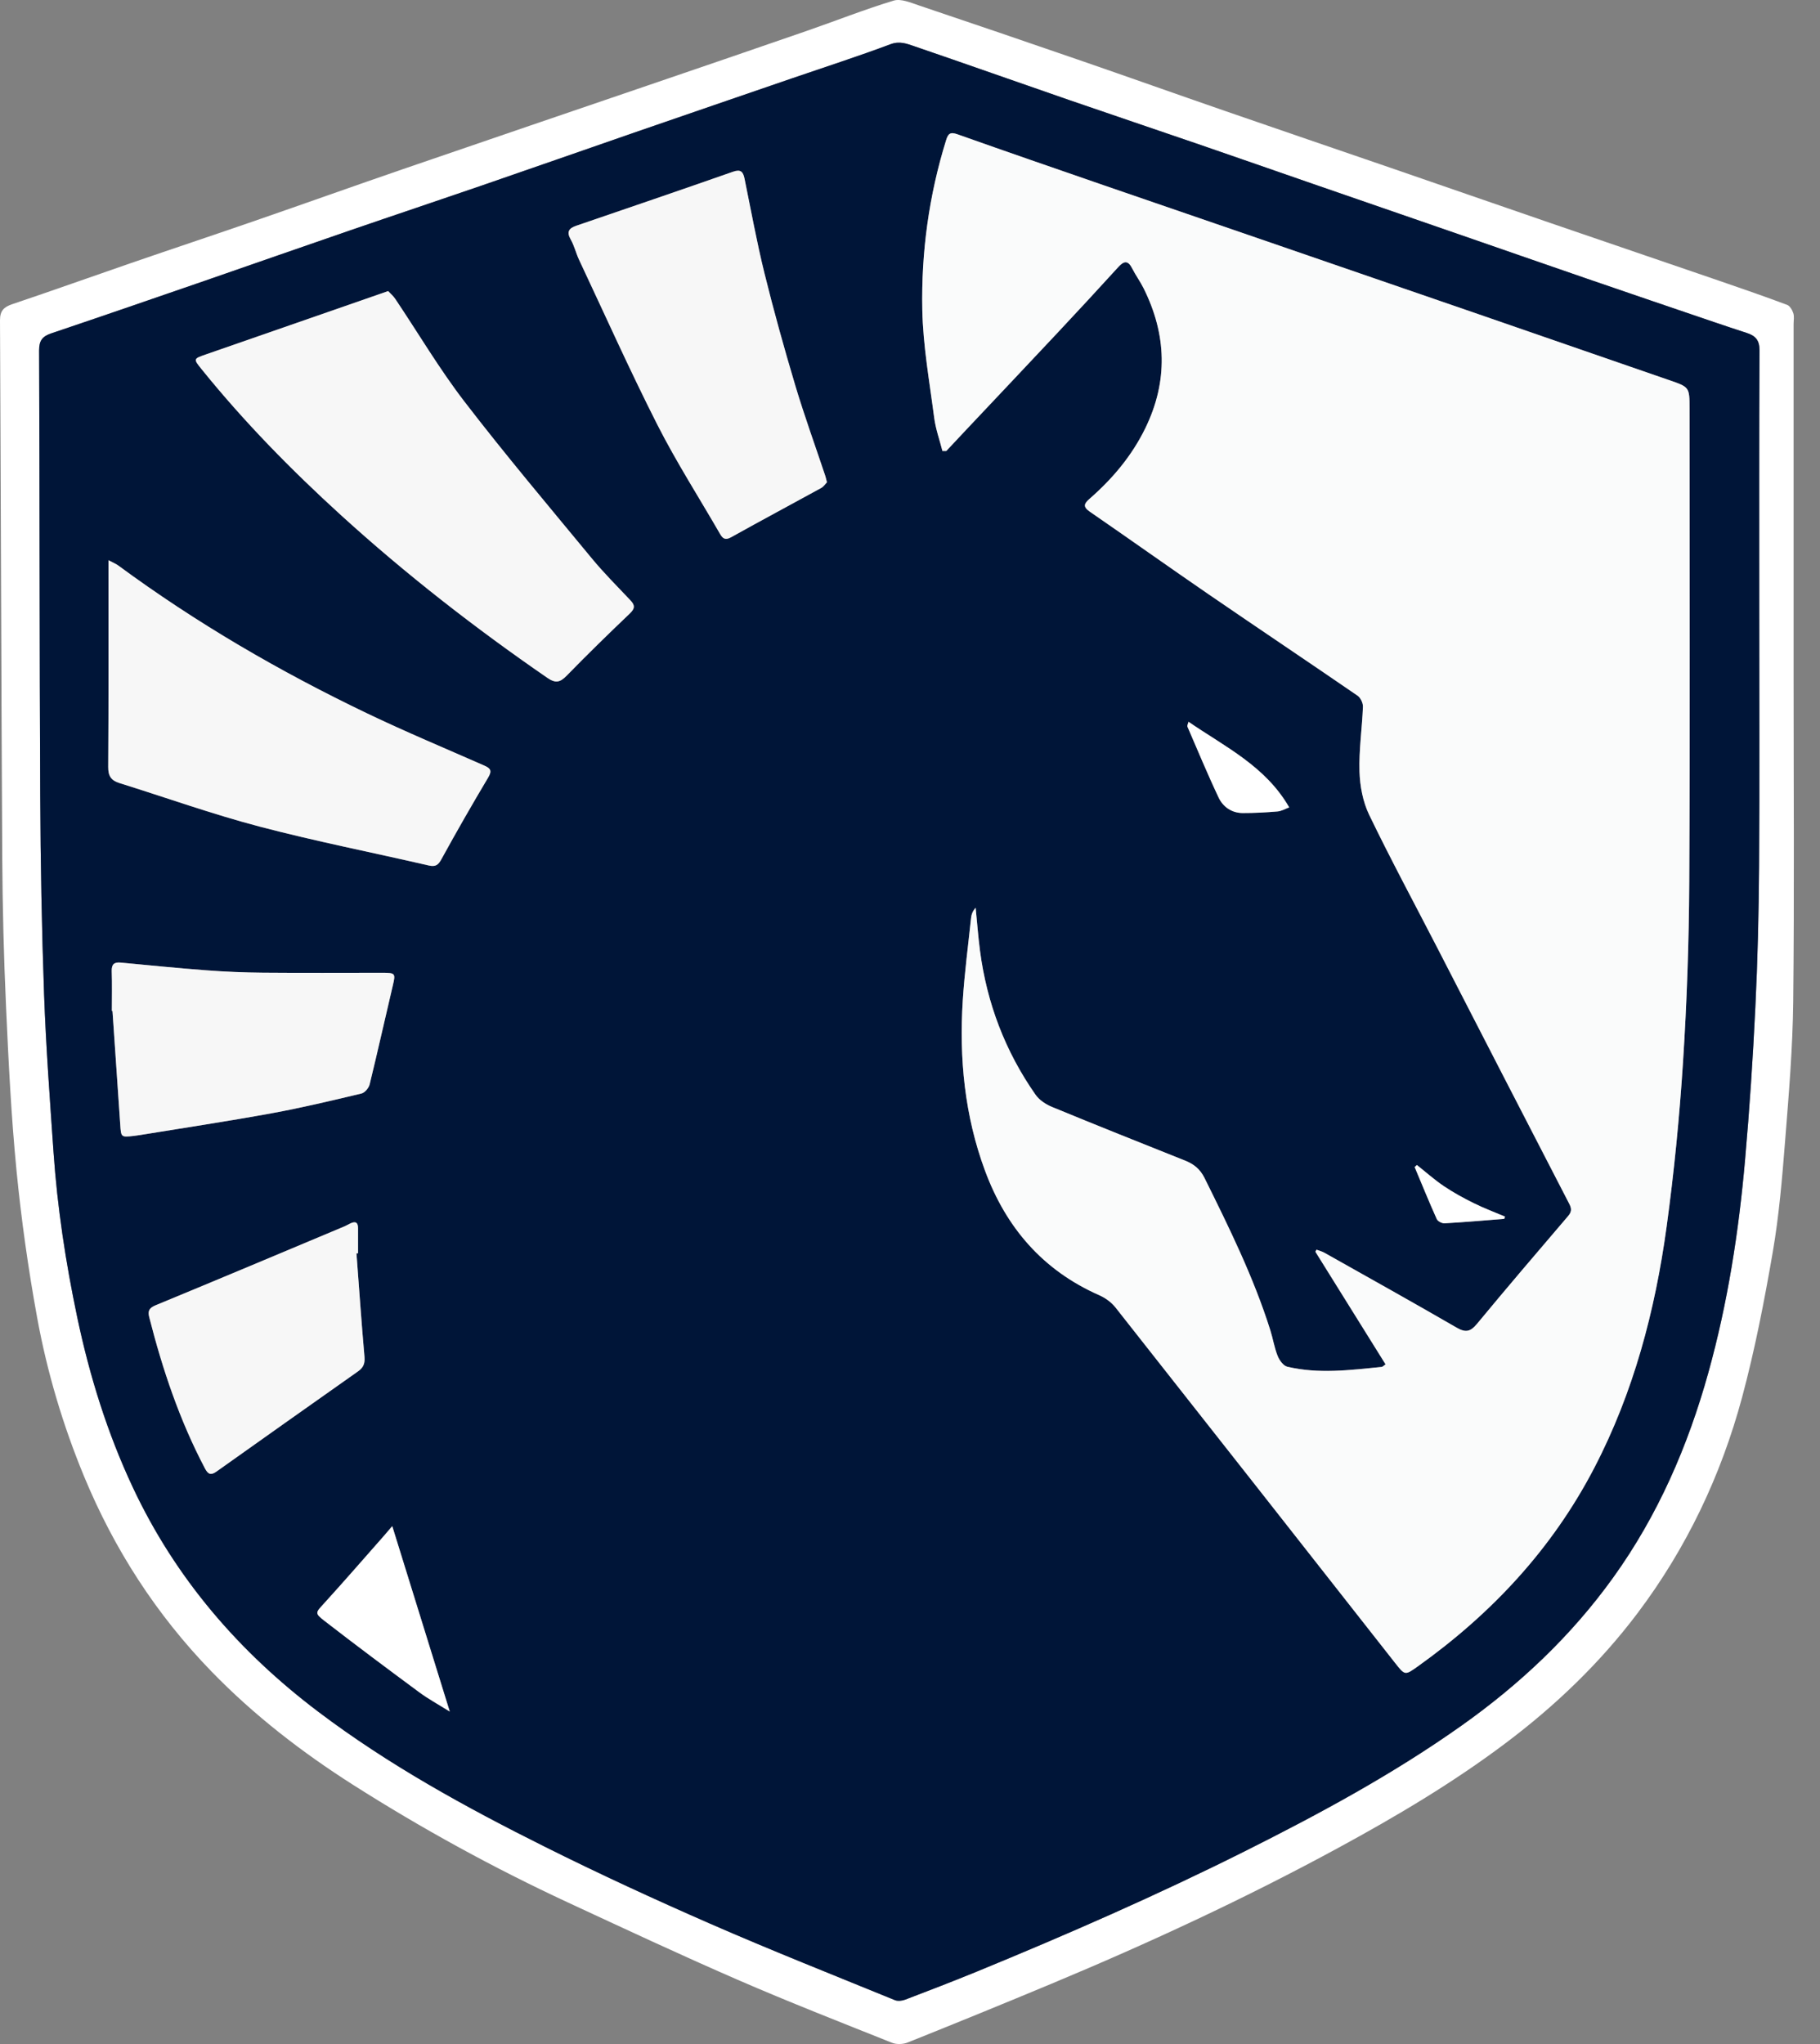
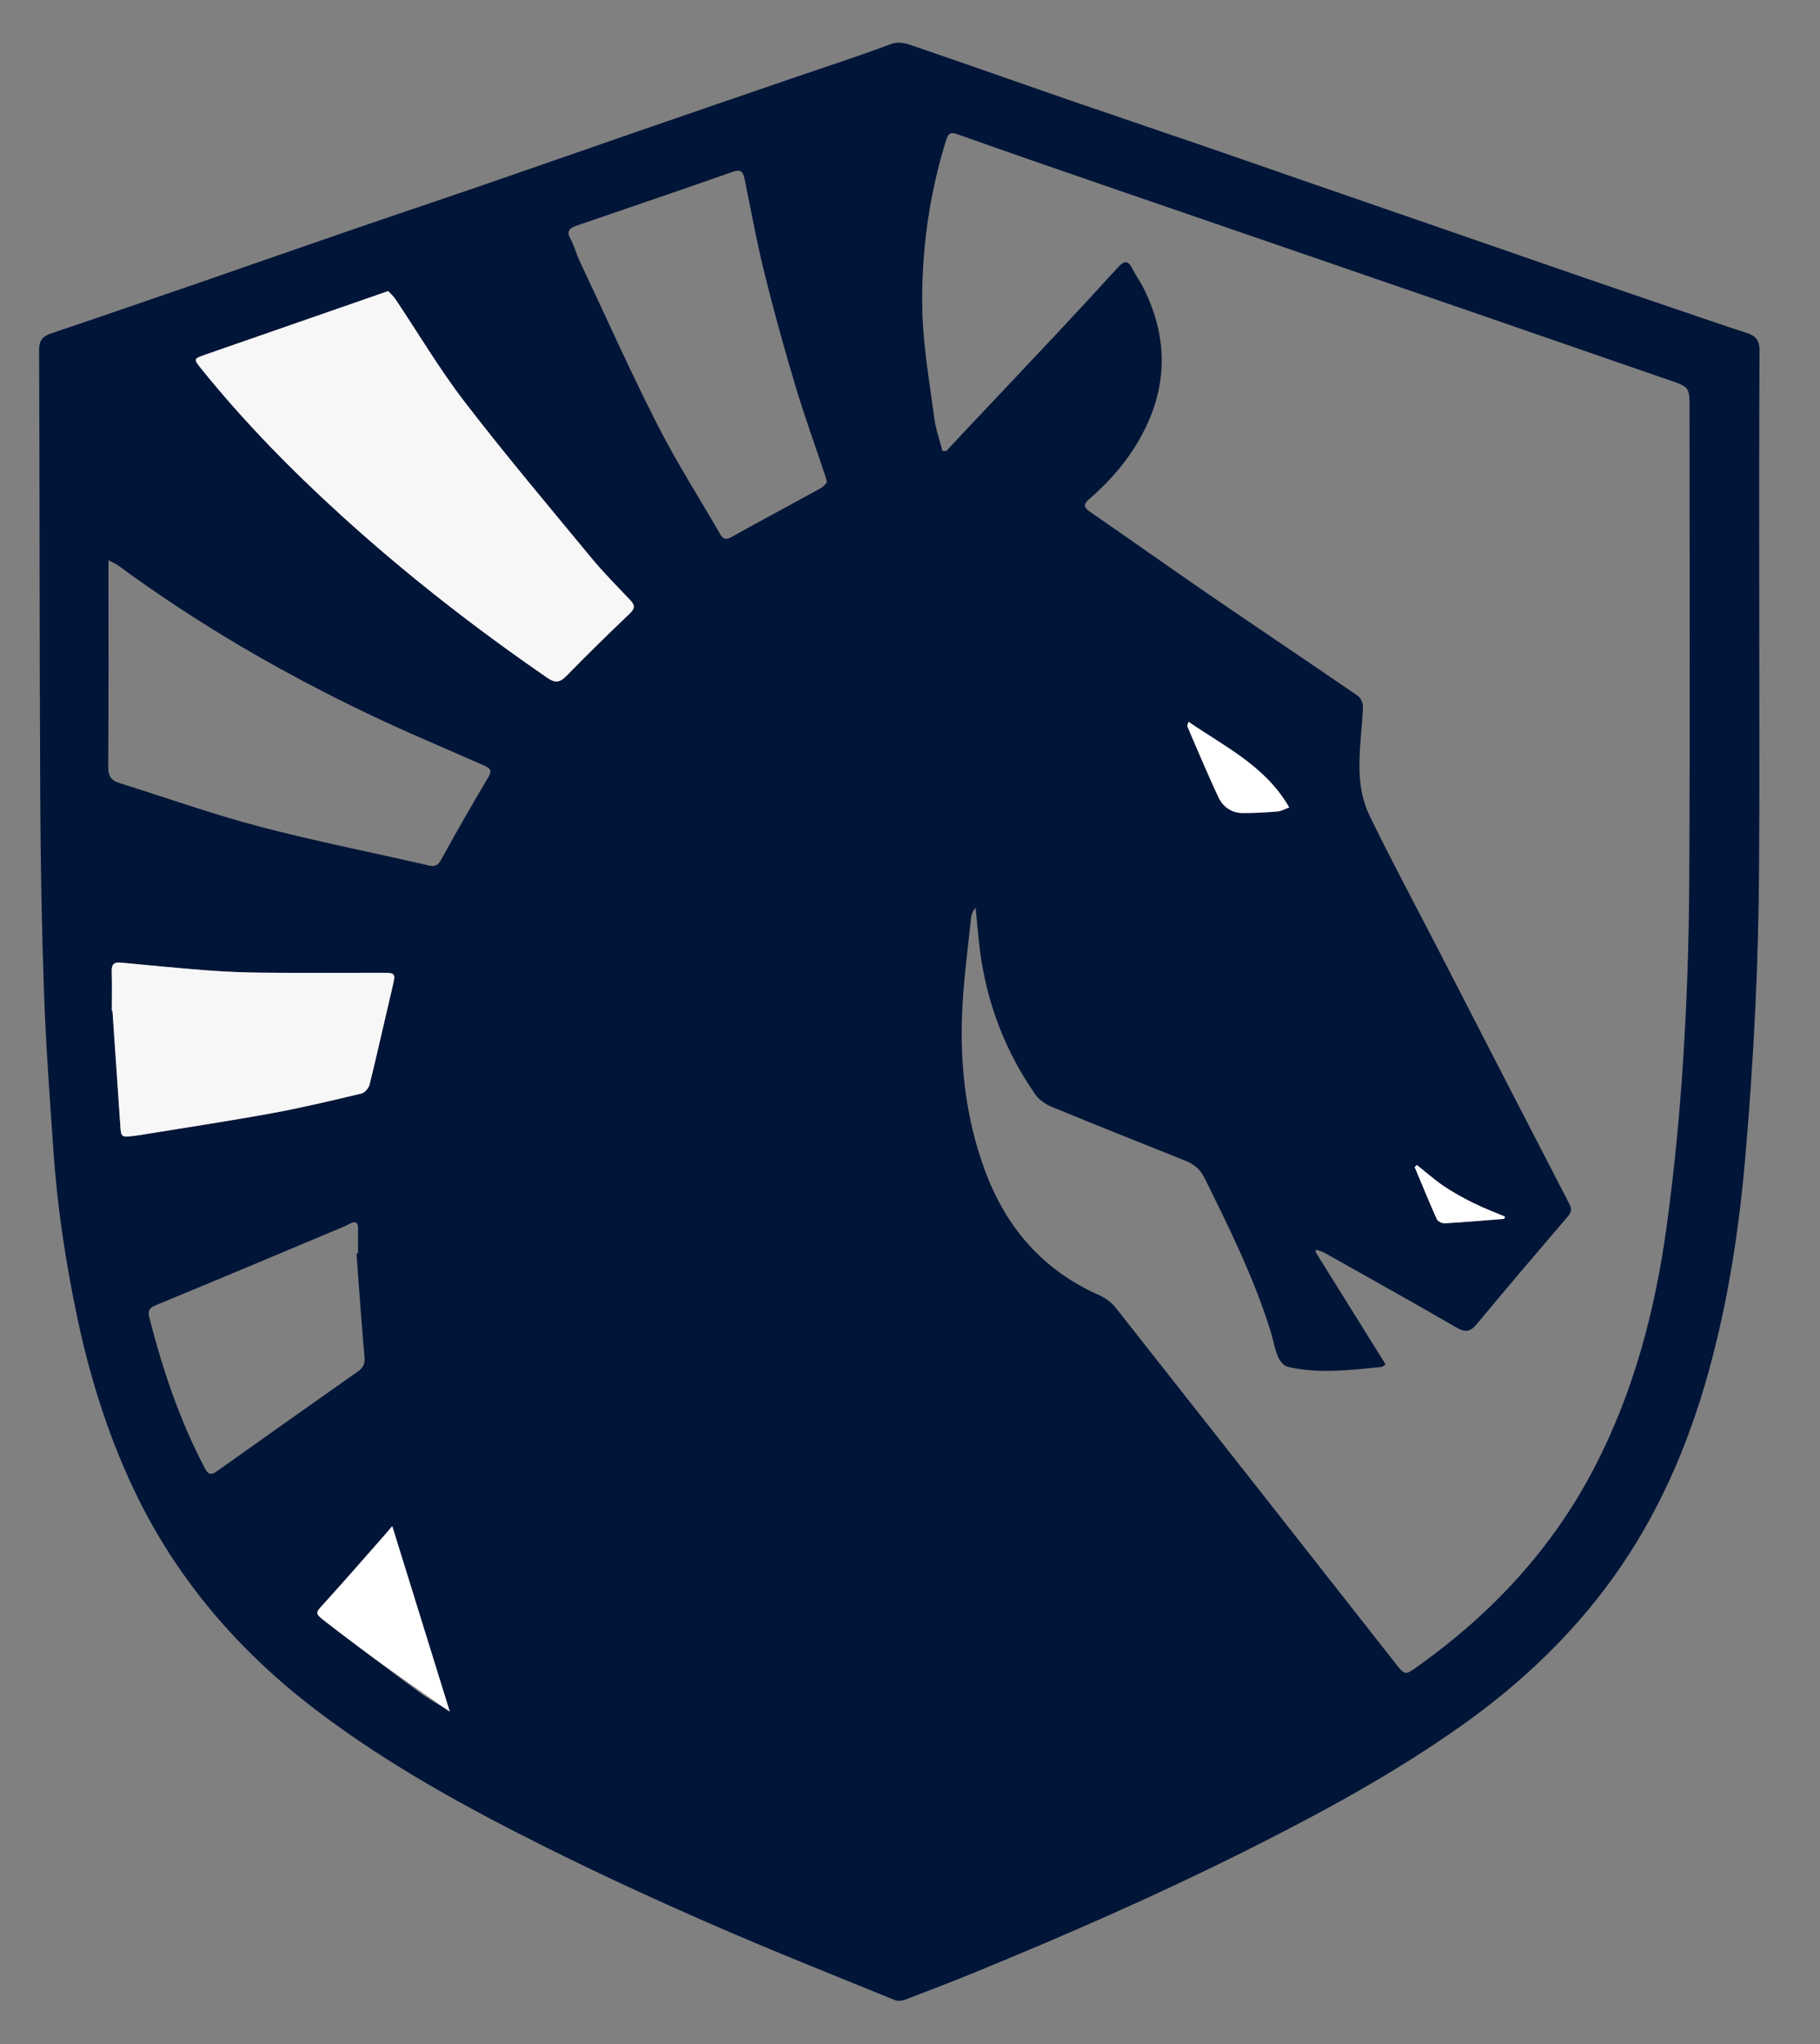
<svg xmlns="http://www.w3.org/2000/svg" width="57" height="64" viewBox="0 0 57 64" fill="none">
  <rect x="0" y="0" width="57" height="64" fill="#808080" stroke="none" />
-   <path d="M56.173 21.244C56.173 24.618 56.198 27.993 56.161 31.367C56.145 32.822 56.022 34.277 55.907 35.729C55.815 36.89 55.718 38.056 55.521 39.202C55.258 40.727 54.962 42.254 54.561 43.748C53.9 46.203 52.818 48.479 51.281 50.516C50.106 52.073 48.708 53.411 47.149 54.583C45.496 55.826 43.724 56.875 41.91 57.86C38.996 59.443 35.993 60.835 32.935 62.111C31.436 62.737 29.932 63.35 28.424 63.954C28.281 64.011 28.077 64.017 27.936 63.961C26.321 63.316 24.7 62.683 23.105 61.99C21.322 61.215 19.559 60.391 17.795 59.572C15.476 58.495 13.237 57.269 11.078 55.898C9.464 54.872 7.956 53.709 6.622 52.334C4.896 50.556 3.578 48.511 2.631 46.223C1.967 44.617 1.474 42.957 1.163 41.254C0.885 39.731 0.668 38.192 0.517 36.651C0.351 34.953 0.267 33.246 0.19 31.54C0.119 29.968 0.079 28.393 0.07 26.819C0.039 21.222 0.027 15.625 7.50978e-06 10.028C-0.001 9.73 0.119 9.613 0.387 9.523C1.63 9.105 2.865 8.663 4.105 8.236C5.394 7.792 6.688 7.362 7.977 6.916C9.531 6.379 11.079 5.825 12.634 5.291C15.283 4.38 17.934 3.48 20.584 2.574C22.14 2.042 23.696 1.512 25.25 0.973C26.164 0.657 27.065 0.299 27.989 0.019C28.218 -0.05 28.524 0.084 28.78 0.17C30.467 0.737 32.151 1.312 33.833 1.892C35.339 2.412 36.84 2.946 38.346 3.467C40.078 4.067 41.813 4.657 43.546 5.253C45.219 5.829 46.891 6.41 48.564 6.985C50.335 7.593 52.108 8.196 53.88 8.804C54.579 9.044 55.277 9.286 55.969 9.545C56.057 9.577 56.132 9.707 56.164 9.807C56.198 9.912 56.173 10.035 56.173 10.15C56.173 13.848 56.173 17.546 56.173 21.244ZM55.097 19.051C55.097 16.356 55.091 13.661 55.105 10.966C55.107 10.649 54.973 10.512 54.709 10.426C54.372 10.317 54.036 10.205 53.701 10.091C52.37 9.638 51.038 9.186 49.708 8.728C48.338 8.257 46.97 7.779 45.6 7.306C44.103 6.788 42.606 6.272 41.108 5.754C39.916 5.342 38.726 4.925 37.533 4.515C36.183 4.051 34.83 3.597 33.48 3.131C31.865 2.573 30.254 2.002 28.637 1.449C28.402 1.369 28.176 1.277 27.886 1.386C26.872 1.766 25.839 2.098 24.814 2.45C23.188 3.008 21.562 3.566 19.936 4.127C18.311 4.689 16.689 5.259 15.063 5.818C13.703 6.286 12.339 6.741 10.979 7.209C9.461 7.73 7.948 8.262 6.431 8.786C4.825 9.34 3.218 9.895 1.608 10.437C1.331 10.53 1.224 10.66 1.225 10.972C1.244 15.62 1.237 20.268 1.26 24.916C1.27 26.992 1.307 29.069 1.381 31.143C1.44 32.788 1.563 34.43 1.677 36.072C1.796 37.81 2.058 39.53 2.417 41.236C2.805 43.081 3.361 44.868 4.162 46.575C5.494 49.413 7.478 51.715 9.968 53.596C12.175 55.264 14.592 56.589 17.058 57.82C18.765 58.672 20.499 59.471 22.247 60.235C24.156 61.069 26.095 61.837 28.024 62.625C28.116 62.663 28.251 62.648 28.349 62.611C29.099 62.325 29.848 62.037 30.591 61.733C33.428 60.568 36.236 59.341 38.98 57.967C41.324 56.793 43.628 55.55 45.772 54.031C47.599 52.737 49.21 51.22 50.52 49.398C51.925 47.445 52.867 45.271 53.507 42.965C54.111 40.789 54.456 38.563 54.653 36.317C54.793 34.729 54.899 33.138 54.975 31.546C55.047 30.078 55.082 28.607 55.092 27.137C55.11 24.442 55.097 21.747 55.097 19.051Z" fill="url(#paint0_linear_1201_3239)" />
  <path d="M55.097 19.051C55.097 21.747 55.11 24.442 55.092 27.137C55.082 28.607 55.047 30.078 54.975 31.546C54.899 33.138 54.793 34.729 54.653 36.317C54.456 38.563 54.111 40.789 53.507 42.965C52.867 45.27 51.925 47.445 50.52 49.398C49.21 51.22 47.599 52.737 45.772 54.031C43.628 55.55 41.324 56.793 38.98 57.967C36.236 59.34 33.428 60.568 30.591 61.733C29.848 62.037 29.099 62.325 28.349 62.611C28.251 62.648 28.116 62.663 28.024 62.625C26.095 61.837 24.156 61.069 22.247 60.235C20.499 59.471 18.765 58.672 17.058 57.82C14.592 56.589 12.175 55.264 9.968 53.596C7.478 51.715 5.494 49.413 4.162 46.575C3.36 44.868 2.805 43.081 2.417 41.236C2.058 39.53 1.796 37.81 1.676 36.072C1.563 34.43 1.44 32.788 1.381 31.143C1.307 29.069 1.27 26.992 1.26 24.916C1.237 20.268 1.244 15.62 1.225 10.972C1.224 10.66 1.331 10.53 1.608 10.437C3.218 9.895 4.824 9.34 6.431 8.786C7.947 8.262 9.461 7.73 10.979 7.209C12.339 6.741 13.703 6.286 15.063 5.818C16.689 5.259 18.311 4.689 19.937 4.127C21.562 3.565 23.188 3.008 24.814 2.45C25.84 2.098 26.872 1.766 27.886 1.386C28.176 1.277 28.402 1.369 28.637 1.449C30.254 2.002 31.865 2.573 33.48 3.131C34.83 3.597 36.183 4.051 37.533 4.515C38.726 4.925 39.916 5.341 41.109 5.754C42.606 6.272 44.103 6.788 45.6 7.305C46.97 7.779 48.338 8.257 49.708 8.728C51.038 9.186 52.37 9.638 53.701 10.091C54.036 10.205 54.372 10.317 54.709 10.426C54.973 10.511 55.107 10.649 55.105 10.966C55.091 13.661 55.097 16.356 55.097 19.051ZM29.516 14.121C29.556 14.121 29.597 14.12 29.638 14.12C29.843 13.9 30.048 13.681 30.254 13.462C31.206 12.451 32.161 11.444 33.11 10.431C33.752 9.745 34.391 9.056 35.023 8.361C35.208 8.158 35.332 8.151 35.461 8.408C35.569 8.621 35.713 8.817 35.819 9.031C36.537 10.476 36.586 11.932 35.875 13.397C35.453 14.266 34.846 14.988 34.123 15.618C33.951 15.768 33.909 15.867 34.131 16.02C35.377 16.878 36.61 17.755 37.858 18.611C39.407 19.674 40.969 20.718 42.517 21.782C42.612 21.847 42.691 22.015 42.686 22.131C42.659 22.807 42.557 23.484 42.578 24.157C42.592 24.614 42.684 25.105 42.881 25.513C43.556 26.911 44.294 28.279 45.006 29.659C46.386 32.338 47.763 35.019 49.149 37.695C49.231 37.855 49.218 37.952 49.107 38.082C48.151 39.201 47.194 40.319 46.256 41.453C46.049 41.703 45.898 41.73 45.618 41.568C44.246 40.774 42.861 40.002 41.48 39.225C41.403 39.182 41.314 39.16 41.231 39.129C41.219 39.15 41.208 39.171 41.196 39.192C41.927 40.365 42.657 41.537 43.394 42.718C43.336 42.757 43.305 42.797 43.27 42.8C42.284 42.899 41.295 43.026 40.314 42.792C40.191 42.763 40.067 42.588 40.014 42.453C39.91 42.194 39.867 41.911 39.782 41.643C39.259 39.986 38.492 38.433 37.723 36.882C37.586 36.606 37.39 36.448 37.117 36.34C35.723 35.785 34.329 35.228 32.942 34.657C32.75 34.578 32.548 34.442 32.431 34.276C31.481 32.919 30.907 31.41 30.692 29.767C30.634 29.321 30.601 28.871 30.556 28.423C30.462 28.526 30.424 28.631 30.413 28.74C30.322 29.6 30.208 30.459 30.153 31.321C30.037 33.141 30.211 34.93 30.848 36.652C31.508 38.435 32.659 39.774 34.424 40.552C34.615 40.637 34.807 40.774 34.935 40.937C37.858 44.641 40.773 48.352 43.689 52.062C44.003 52.462 44 52.464 44.408 52.172C46.721 50.522 48.612 48.495 49.93 45.961C51.163 43.591 51.834 41.044 52.195 38.417C52.43 36.703 52.599 34.977 52.71 33.251C52.831 31.379 52.895 29.5 52.905 27.624C52.931 22.683 52.914 17.741 52.914 12.8C52.914 12.115 52.912 12.121 52.26 11.896C50.28 11.215 48.302 10.527 46.323 9.844C44.018 9.049 41.711 8.256 39.405 7.463C37.8 6.91 36.193 6.361 34.587 5.807C33.051 5.277 31.514 4.747 29.983 4.203C29.76 4.124 29.694 4.185 29.631 4.388C29.093 6.118 28.85 7.898 28.886 9.698C28.908 10.829 29.112 11.957 29.259 13.083C29.304 13.434 29.428 13.775 29.516 14.121ZM12.156 9.114C12.048 9.152 11.989 9.173 11.931 9.193C10.1 9.829 8.269 10.464 6.439 11.101C6.054 11.235 6.055 11.239 6.315 11.561C7.643 13.205 9.118 14.709 10.679 16.13C12.713 17.98 14.877 19.664 17.141 21.223C17.395 21.398 17.536 21.372 17.744 21.159C18.392 20.494 19.057 19.846 19.729 19.205C19.893 19.048 19.885 18.946 19.742 18.795C19.334 18.363 18.912 17.942 18.534 17.484C17.192 15.859 15.832 14.248 14.548 12.578C13.761 11.555 13.101 10.435 12.38 9.361C12.316 9.265 12.225 9.189 12.156 9.114ZM3.397 17.541C3.397 17.735 3.397 17.837 3.397 17.939C3.397 19.965 3.403 21.991 3.389 24.016C3.387 24.299 3.483 24.437 3.737 24.517C5.198 24.973 6.643 25.49 8.121 25.879C9.874 26.34 11.656 26.69 13.423 27.098C13.64 27.149 13.724 27.087 13.828 26.896C14.299 26.037 14.787 25.187 15.288 24.346C15.412 24.137 15.369 24.06 15.172 23.973C13.942 23.432 12.702 22.914 11.491 22.334C8.759 21.025 6.147 19.506 3.704 17.707C3.634 17.656 3.551 17.623 3.397 17.541ZM25.899 15.101C25.873 14.999 25.862 14.948 25.846 14.898C25.533 13.961 25.195 13.03 24.911 12.084C24.562 10.916 24.235 9.741 23.943 8.558C23.7 7.577 23.52 6.581 23.317 5.591C23.273 5.378 23.2 5.292 22.955 5.378C21.324 5.95 19.688 6.507 18.052 7.067C17.818 7.147 17.736 7.256 17.875 7.5C17.988 7.697 18.039 7.928 18.136 8.134C18.947 9.858 19.726 11.599 20.588 13.297C21.181 14.466 21.892 15.576 22.549 16.714C22.633 16.859 22.711 16.925 22.896 16.822C23.833 16.3 24.779 15.795 25.72 15.278C25.797 15.235 25.852 15.149 25.899 15.101ZM3.503 31.654C3.51 31.654 3.517 31.655 3.523 31.656C3.604 32.841 3.687 34.026 3.766 35.212C3.792 35.608 3.79 35.611 4.187 35.567C4.249 35.56 4.311 35.552 4.373 35.541C5.752 35.316 7.135 35.108 8.51 34.857C9.453 34.685 10.387 34.461 11.32 34.239C11.425 34.214 11.55 34.065 11.578 33.951C11.83 32.919 12.06 31.88 12.305 30.846C12.391 30.484 12.38 30.459 11.992 30.459C10.741 30.459 9.489 30.467 8.237 30.456C7.643 30.451 7.048 30.426 6.455 30.381C5.561 30.314 4.67 30.223 3.777 30.14C3.579 30.122 3.493 30.19 3.5 30.403C3.513 30.82 3.503 31.237 3.503 31.654ZM11.164 39.245C11.18 39.244 11.196 39.243 11.213 39.242C11.213 38.981 11.211 38.72 11.213 38.459C11.215 38.283 11.141 38.228 10.979 38.304C10.913 38.334 10.851 38.373 10.784 38.401C8.817 39.226 6.852 40.054 4.88 40.867C4.675 40.951 4.624 41.044 4.673 41.238C5.09 42.878 5.626 44.474 6.418 45.976C6.515 46.161 6.602 46.201 6.778 46.077C8.256 45.026 9.737 43.979 11.219 42.934C11.381 42.82 11.433 42.69 11.415 42.484C11.32 41.405 11.245 40.325 11.164 39.245ZM12.285 47.785C12.165 47.925 12.094 48.011 12.019 48.095C11.399 48.798 10.784 49.507 10.153 50.2C9.885 50.494 9.847 50.507 10.16 50.749C11.14 51.508 12.133 52.249 13.13 52.986C13.409 53.193 13.718 53.36 14.086 53.591C13.473 51.616 12.89 49.735 12.285 47.785ZM37.223 22.6C37.2 22.69 37.178 22.725 37.187 22.747C37.509 23.491 37.82 24.24 38.166 24.973C38.305 25.266 38.576 25.455 38.92 25.457C39.284 25.458 39.649 25.438 40.011 25.407C40.135 25.397 40.253 25.325 40.376 25.28C39.631 23.987 38.371 23.388 37.223 22.6ZM44.376 36.478C44.352 36.499 44.329 36.52 44.305 36.541C44.534 37.086 44.756 37.633 44.998 38.171C45.029 38.24 45.161 38.308 45.243 38.303C45.865 38.267 46.487 38.213 47.109 38.164C47.118 38.141 47.127 38.118 47.136 38.094C46.81 37.956 46.476 37.831 46.159 37.674C45.836 37.514 45.517 37.34 45.219 37.139C44.923 36.94 44.656 36.7 44.376 36.478Z" fill="#001538" />
-   <path d="M29.516 14.121C29.428 13.775 29.304 13.434 29.258 13.083C29.112 11.957 28.908 10.829 28.885 9.698C28.85 7.899 29.093 6.119 29.631 4.389C29.694 4.186 29.76 4.125 29.982 4.204C31.514 4.747 33.051 5.277 34.587 5.808C36.193 6.362 37.799 6.911 39.405 7.463C41.711 8.256 44.018 9.049 46.323 9.845C48.302 10.528 50.28 11.215 52.26 11.897C52.912 12.121 52.914 12.115 52.914 12.801C52.914 17.742 52.931 22.683 52.905 27.624C52.895 29.5 52.831 31.379 52.71 33.252C52.599 34.977 52.43 36.704 52.195 38.417C51.834 41.044 51.163 43.591 49.93 45.962C48.612 48.496 46.72 50.522 44.408 52.173C44 52.464 44.003 52.463 43.688 52.063C40.773 48.352 37.858 44.641 34.935 40.937C34.807 40.775 34.615 40.637 34.424 40.553C32.659 39.775 31.508 38.436 30.848 36.652C30.211 34.93 30.037 33.141 30.153 31.322C30.208 30.459 30.322 29.6 30.413 28.74C30.424 28.632 30.462 28.527 30.556 28.424C30.601 28.872 30.634 29.321 30.692 29.767C30.907 31.41 31.481 32.919 32.431 34.276C32.548 34.443 32.75 34.578 32.942 34.657C34.329 35.229 35.723 35.785 37.117 36.34C37.39 36.449 37.586 36.607 37.723 36.882C38.492 38.434 39.258 39.986 39.782 41.643C39.867 41.911 39.91 42.194 40.013 42.454C40.067 42.589 40.191 42.763 40.313 42.793C41.295 43.027 42.283 42.899 43.27 42.8C43.304 42.797 43.336 42.758 43.394 42.719C42.657 41.538 41.927 40.365 41.196 39.192C41.208 39.171 41.219 39.15 41.231 39.129C41.314 39.161 41.403 39.182 41.48 39.226C42.861 40.003 44.246 40.775 45.618 41.569C45.898 41.731 46.049 41.703 46.256 41.453C47.193 40.319 48.151 39.201 49.106 38.082C49.218 37.952 49.231 37.855 49.149 37.696C47.763 35.02 46.386 32.339 45.006 29.66C44.294 28.279 43.556 26.911 42.881 25.513C42.684 25.105 42.591 24.614 42.578 24.158C42.557 23.484 42.659 22.807 42.686 22.131C42.691 22.015 42.612 21.847 42.517 21.782C40.969 20.719 39.407 19.674 37.858 18.612C36.61 17.756 35.377 16.878 34.13 16.02C33.909 15.867 33.951 15.769 34.123 15.619C34.845 14.989 35.453 14.267 35.875 13.398C36.586 11.932 36.537 10.476 35.819 9.031C35.713 8.817 35.569 8.622 35.461 8.409C35.332 8.152 35.208 8.158 35.023 8.362C34.391 9.057 33.752 9.746 33.11 10.431C32.161 11.444 31.206 12.452 30.254 13.462C30.048 13.681 29.843 13.901 29.637 14.12C29.597 14.12 29.556 14.12 29.516 14.121Z" fill="#FAFBFB" />
  <path d="M12.156 9.114C12.225 9.189 12.316 9.265 12.38 9.361C13.101 10.435 13.761 11.555 14.548 12.578C15.832 14.248 17.192 15.859 18.534 17.484C18.912 17.942 19.334 18.363 19.742 18.795C19.885 18.946 19.893 19.048 19.729 19.205C19.057 19.846 18.392 20.494 17.744 21.159C17.536 21.372 17.395 21.398 17.141 21.223C14.877 19.664 12.713 17.98 10.679 16.13C9.117 14.709 7.643 13.205 6.315 11.561C6.055 11.239 6.053 11.235 6.439 11.101C8.269 10.464 10.1 9.829 11.93 9.193C11.989 9.173 12.048 9.152 12.156 9.114Z" fill="#F7F7F7" />
-   <path d="M3.397 17.541C3.551 17.623 3.634 17.656 3.704 17.707C6.147 19.506 8.759 21.025 11.491 22.334C12.702 22.914 13.942 23.432 15.171 23.973C15.369 24.06 15.412 24.137 15.288 24.346C14.787 25.187 14.299 26.037 13.828 26.896C13.724 27.087 13.64 27.149 13.423 27.098C11.656 26.69 9.874 26.34 8.121 25.879C6.643 25.49 5.198 24.973 3.737 24.517C3.483 24.437 3.387 24.299 3.389 24.016C3.403 21.991 3.397 19.965 3.397 17.939C3.397 17.837 3.397 17.735 3.397 17.541Z" fill="#F7F7F7" />
-   <path d="M25.899 15.101C25.851 15.149 25.797 15.235 25.72 15.278C24.779 15.795 23.833 16.299 22.896 16.822C22.711 16.925 22.633 16.859 22.549 16.714C21.892 15.576 21.181 14.466 20.587 13.297C19.726 11.599 18.947 9.858 18.136 8.134C18.039 7.928 17.988 7.697 17.875 7.5C17.736 7.256 17.818 7.147 18.052 7.067C19.688 6.507 21.324 5.95 22.955 5.378C23.2 5.292 23.273 5.378 23.317 5.591C23.52 6.581 23.7 7.577 23.942 8.558C24.235 9.741 24.562 10.916 24.911 12.083C25.195 13.03 25.533 13.96 25.846 14.898C25.862 14.948 25.872 14.999 25.899 15.101Z" fill="#F7F7F7" />
  <path d="M3.503 31.654C3.503 31.237 3.512 30.82 3.499 30.403C3.493 30.19 3.579 30.122 3.777 30.14C4.669 30.223 5.561 30.314 6.455 30.381C7.047 30.426 7.642 30.451 8.236 30.456C9.488 30.467 10.74 30.459 11.992 30.459C12.379 30.459 12.39 30.484 12.305 30.846C12.06 31.88 11.83 32.919 11.577 33.951C11.55 34.065 11.425 34.214 11.319 34.239C10.386 34.461 9.452 34.685 8.509 34.857C7.135 35.108 5.752 35.316 4.373 35.541C4.311 35.552 4.249 35.56 4.187 35.567C3.79 35.611 3.792 35.608 3.766 35.212C3.687 34.026 3.604 32.841 3.523 31.656C3.516 31.655 3.51 31.654 3.503 31.654Z" fill="#F7F7F7" />
-   <path d="M11.164 39.245C11.245 40.325 11.32 41.405 11.415 42.484C11.433 42.69 11.38 42.82 11.219 42.934C9.737 43.979 8.256 45.026 6.778 46.077C6.602 46.201 6.515 46.161 6.418 45.976C5.626 44.474 5.09 42.878 4.673 41.238C4.624 41.044 4.675 40.951 4.879 40.867C6.851 40.054 8.817 39.226 10.784 38.401C10.851 38.373 10.913 38.334 10.979 38.304C11.141 38.228 11.215 38.283 11.213 38.459C11.211 38.72 11.213 38.981 11.213 39.242C11.196 39.243 11.18 39.244 11.164 39.245Z" fill="#F7F7F7" />
-   <path d="M12.285 47.785C12.89 49.736 13.473 51.616 14.086 53.591C13.718 53.36 13.409 53.193 13.13 52.986C12.133 52.249 11.139 51.508 10.16 50.749C9.847 50.506 9.885 50.494 10.153 50.2C10.784 49.507 11.399 48.798 12.019 48.095C12.094 48.011 12.165 47.925 12.285 47.785Z" fill="white" />
+   <path d="M12.285 47.785C12.89 49.736 13.473 51.616 14.086 53.591C12.133 52.249 11.139 51.508 10.16 50.749C9.847 50.506 9.885 50.494 10.153 50.2C10.784 49.507 11.399 48.798 12.019 48.095C12.094 48.011 12.165 47.925 12.285 47.785Z" fill="white" />
  <path d="M37.223 22.6C38.371 23.388 39.631 23.987 40.376 25.28C40.253 25.325 40.135 25.397 40.011 25.407C39.648 25.438 39.284 25.458 38.92 25.457C38.575 25.455 38.305 25.266 38.166 24.973C37.819 24.24 37.509 23.491 37.187 22.747C37.178 22.725 37.2 22.69 37.223 22.6Z" fill="white" />
  <path d="M44.376 36.478C44.656 36.7 44.923 36.94 45.219 37.139C45.517 37.34 45.836 37.514 46.159 37.674C46.476 37.831 46.81 37.956 47.136 38.094C47.127 38.118 47.118 38.141 47.109 38.164C46.487 38.213 45.865 38.267 45.243 38.303C45.161 38.308 45.029 38.24 44.998 38.171C44.756 37.633 44.534 37.086 44.305 36.541C44.329 36.52 44.352 36.499 44.376 36.478Z" fill="white" />
  <defs>
    <linearGradient id="paint0_linear_1201_3239" x1="30.565" y1="52.633" x2="26.766" y2="2.465" gradientUnits="userSpaceOnUse">
      <stop stop-color="white" />
      <stop offset="1" stop-color="white" />
    </linearGradient>
  </defs>
</svg>